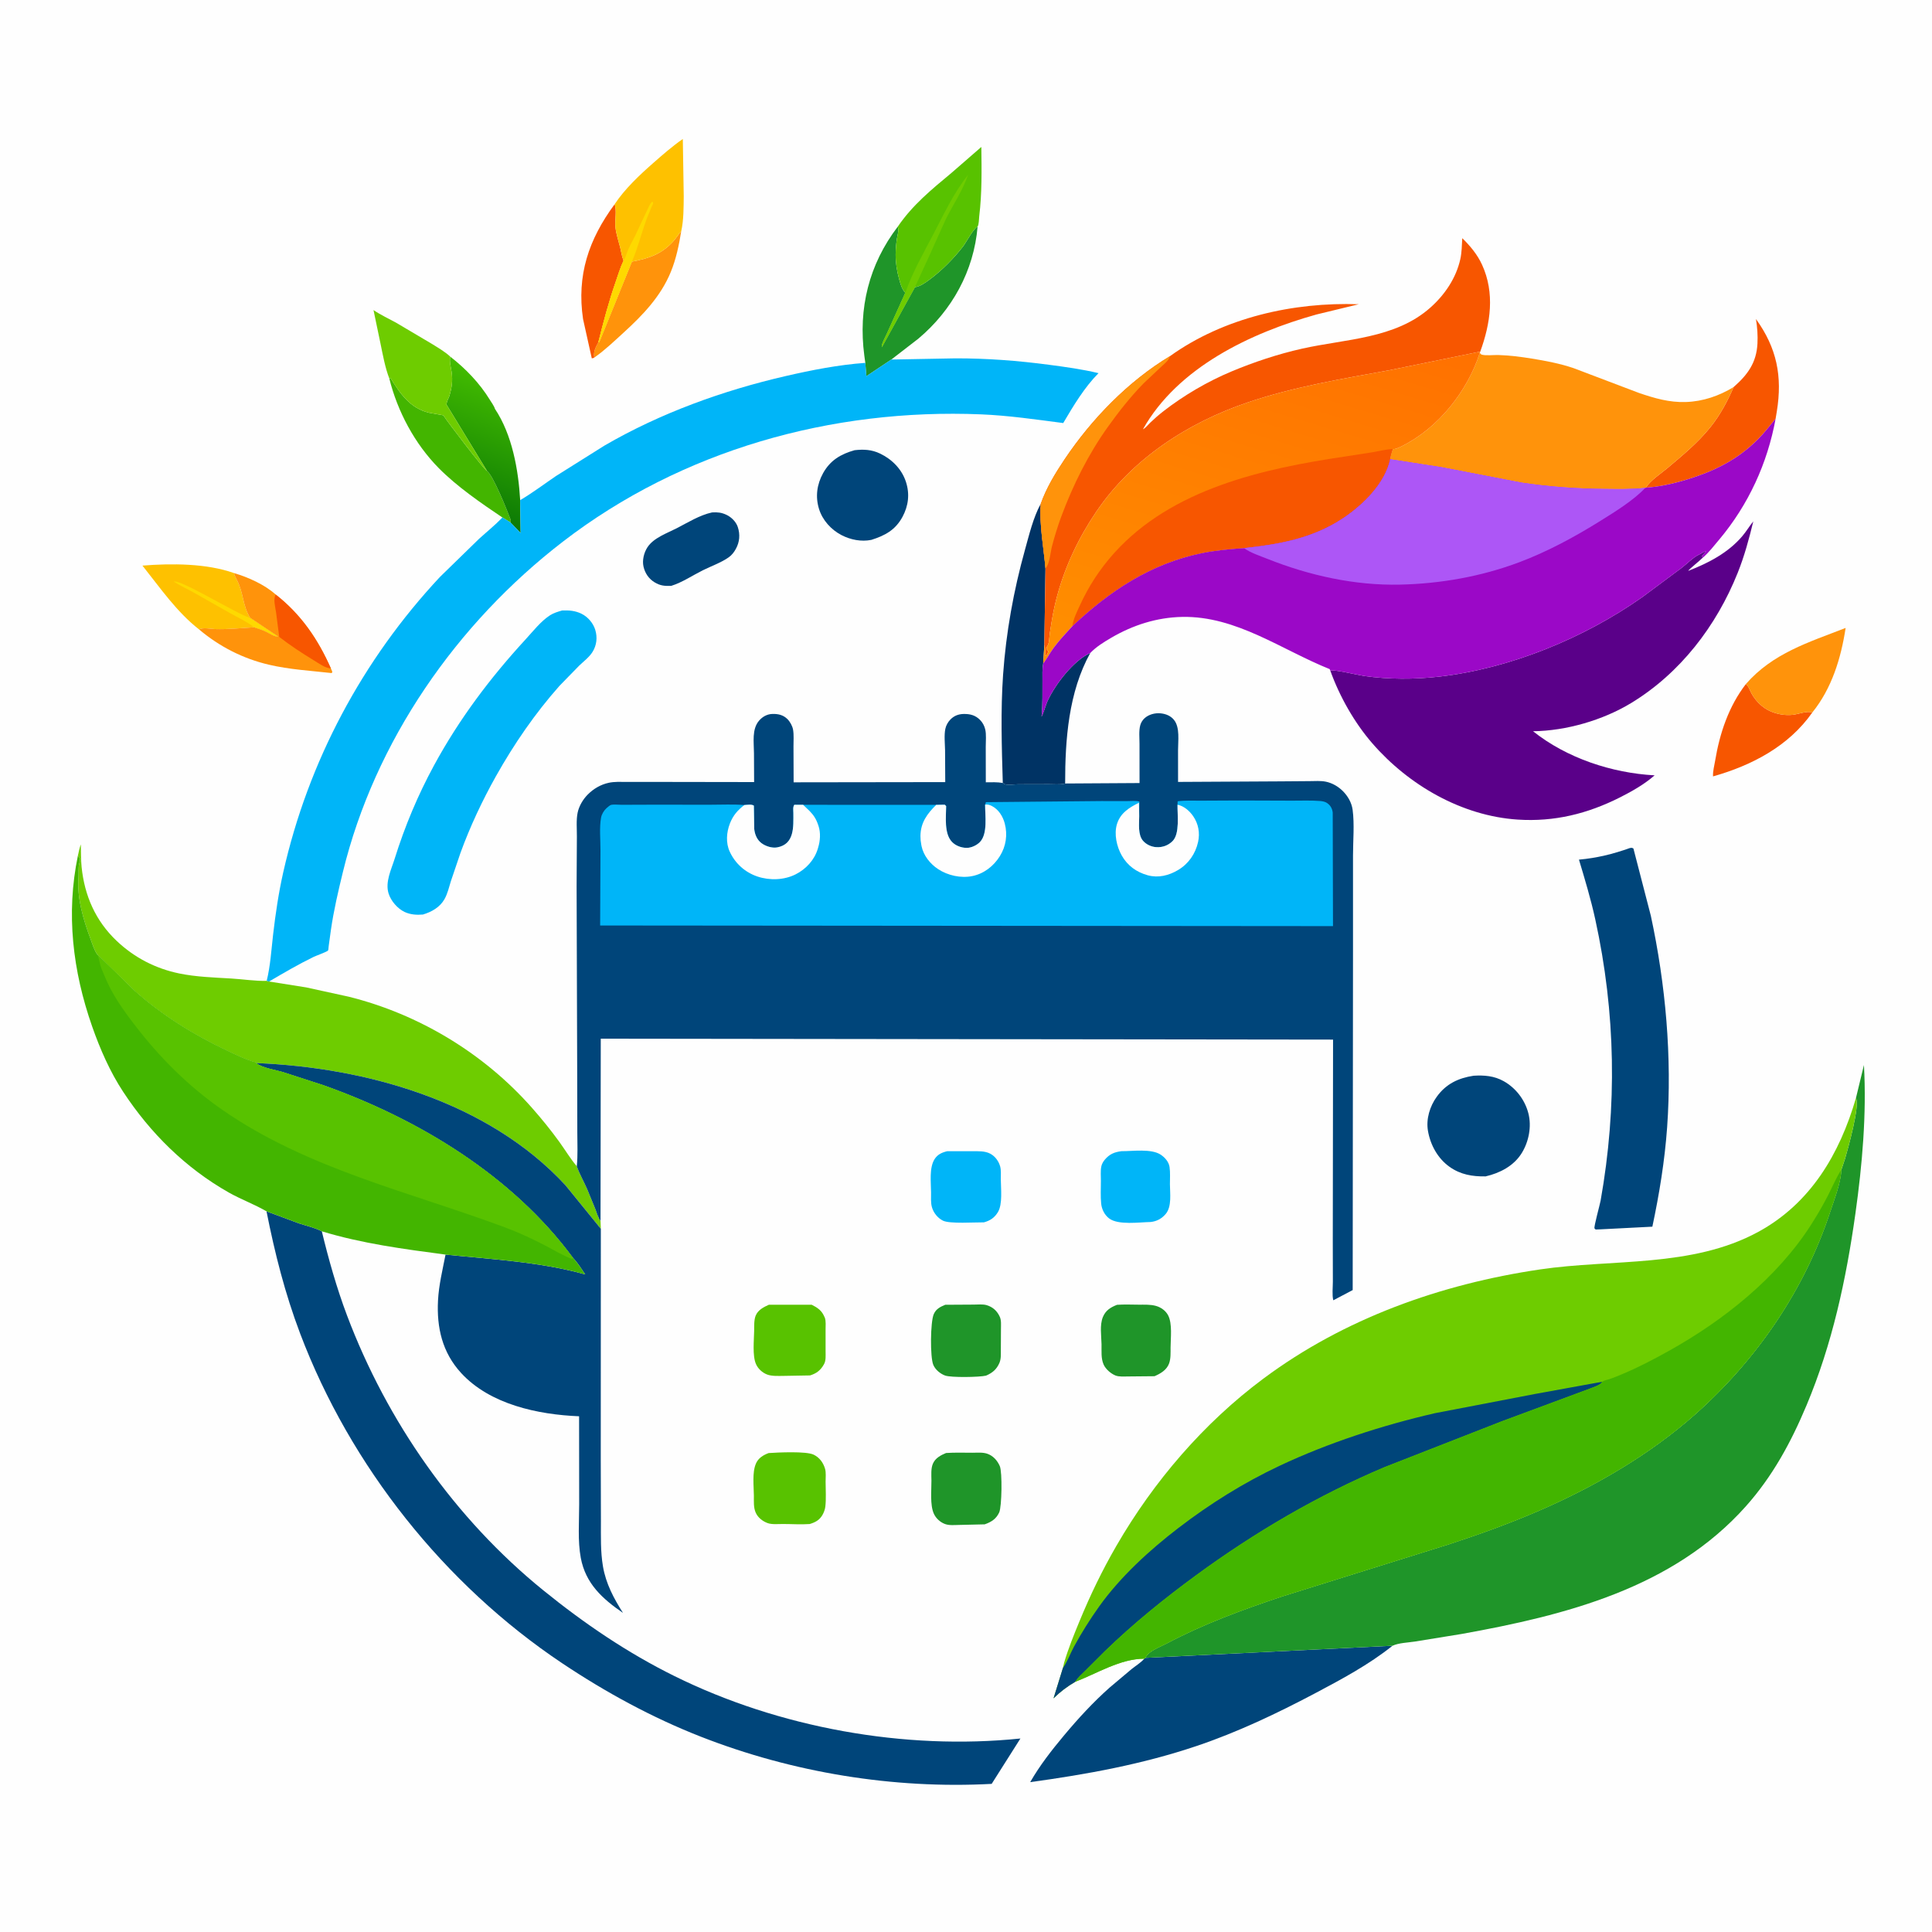
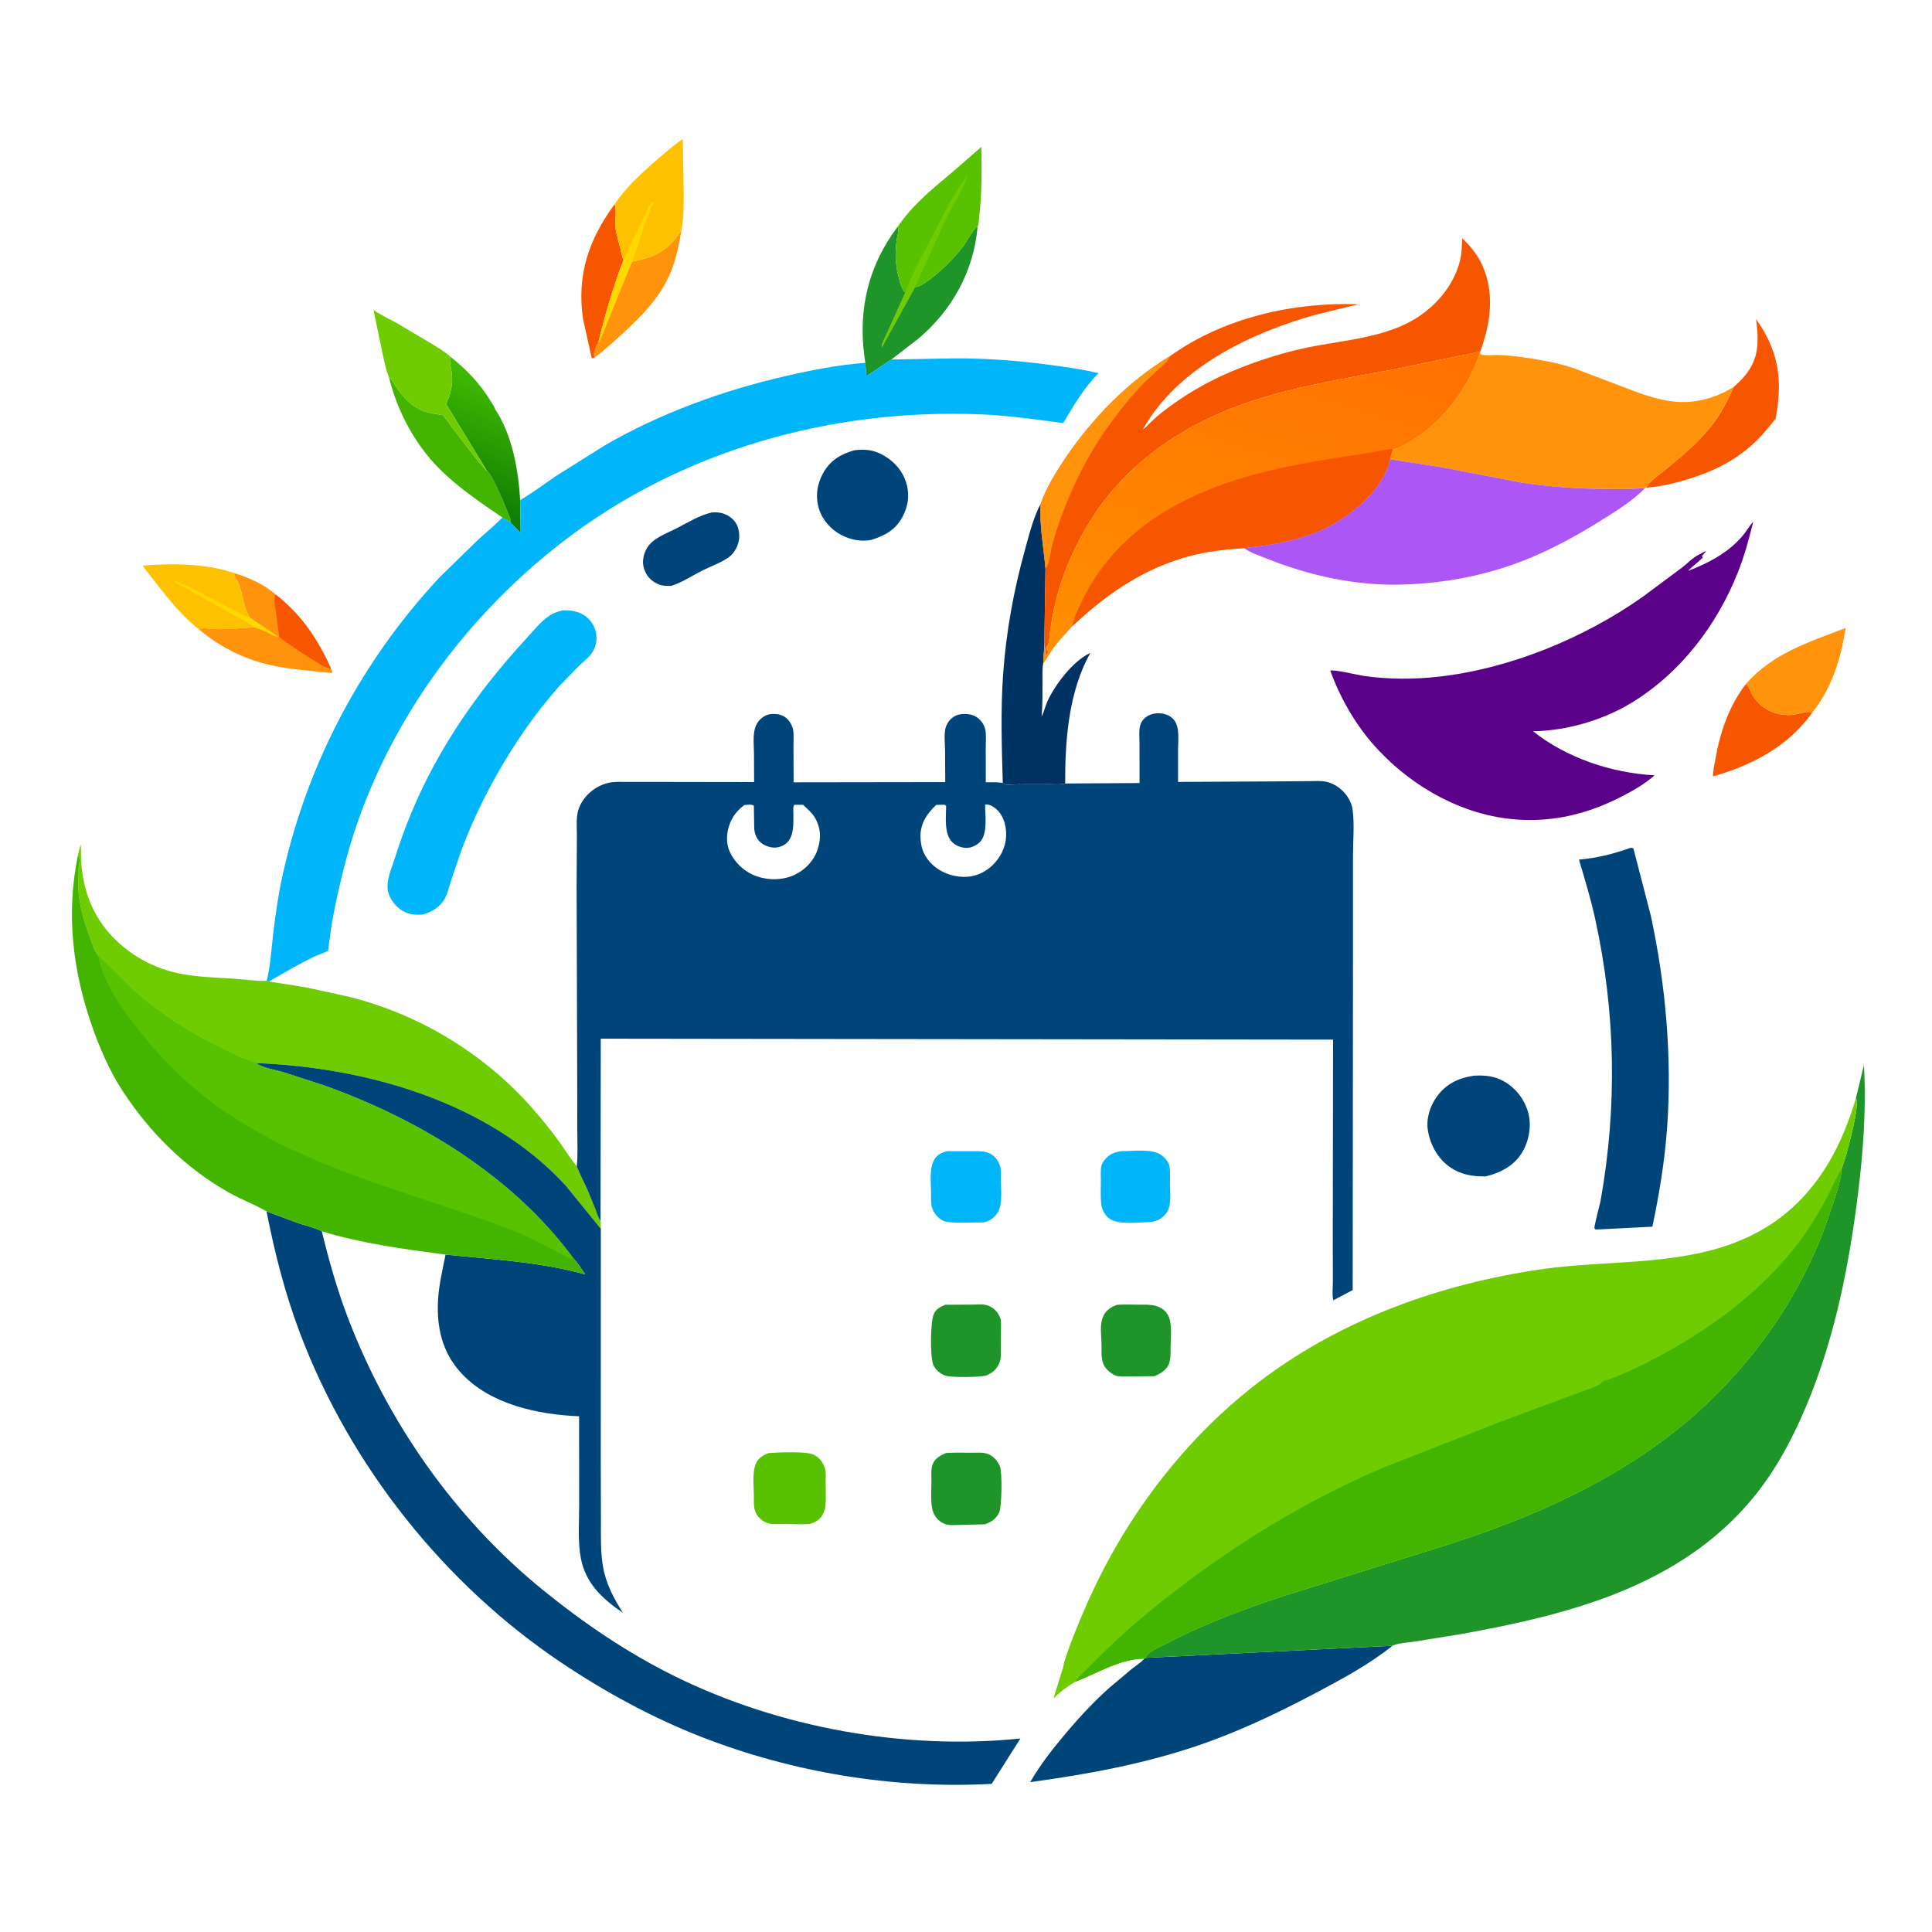
<svg xmlns="http://www.w3.org/2000/svg" version="1.1" style="display: block;" viewBox="0 0 2048 2048" width="1024" height="1024">
  <defs>
    <linearGradient id="Gradient1" gradientUnits="userSpaceOnUse" x1="539.828" y1="402.215" x2="488.172" y2="539.785">
      <stop class="stop0" offset="0" stop-opacity="1" stop-color="rgb(68,189,0)" />
      <stop class="stop1" offset="1" stop-opacity="1" stop-color="rgb(11,121,5)" />
    </linearGradient>
    <linearGradient id="Gradient2" gradientUnits="userSpaceOnUse" x1="1397.74" y1="324.379" x2="1274.42" y2="734.264">
      <stop class="stop0" offset="0" stop-opacity="1" stop-color="rgb(255,113,0)" />
      <stop class="stop1" offset="1" stop-opacity="1" stop-color="rgb(255,143,0)" />
    </linearGradient>
  </defs>
  <path transform="translate(0,0)" fill="rgb(254,254,254)" d="M -0 -0 L 2048 0 L 2048 2048 L -0 2048 L -0 -0 z" />
  <path transform="translate(0,0)" fill="rgb(255,147,11)" d="M 722.182 244.877 C 719.767 259.69 716.799 274.324 711.079 288.268 C 700.434 314.221 681.398 334.032 661.009 352.629 C 651.359 361.431 641.262 371.12 630.591 378.609 L 629.926 378.975 C 628.768 372.821 631.521 367.954 634.299 362.691 L 635.025 362.84 L 636.209 360.334 L 669.827 277.337 C 687.803 273.846 701.232 269.71 713.93 255.5 C 716.891 252.186 719.254 248.289 722.182 244.877 z" />
  <path transform="translate(0,0)" fill="rgb(247,86,0)" d="M 651.481 216.567 C 654.07 222.496 651.572 234.112 652.403 241.122 C 653.259 248.342 655.696 255.575 657.471 262.631 C 658.608 267.147 659.019 271.322 660.772 275.687 L 660.985 276.291 C 657.454 283.6 655.178 291.603 652.5 299.253 C 645.249 319.971 639.638 341.408 634.299 362.691 C 631.521 367.954 628.768 372.821 629.926 378.975 C 628.626 379.806 629.453 379.41 627.312 379.833 L 618.06 338.216 C 611.189 291.885 623.989 253.859 651.481 216.567 z" />
  <path transform="translate(0,0)" fill="rgb(247,86,0)" d="M 1850.76 725.059 L 1851.99 726.394 C 1853.36 727.961 1854.02 729.456 1854.84 731.349 C 1859.12 741.319 1867.59 750.365 1877.7 754.397 C 1884.9 757.266 1892.61 758.53 1900.34 757.721 C 1906.36 757.09 1915.72 753.264 1921.11 755.281 C 1896.05 791.077 1856.92 811.398 1815.9 823.008 C 1815.56 817.684 1817.25 811.654 1818.12 806.391 C 1822.95 777.258 1832.54 748.64 1850.76 725.059 z" />
  <path transform="translate(0,0)" fill="rgb(67,181,0)" d="M 412.642 401.121 L 414.089 400.911 C 424.066 417.156 434.786 432.727 454.66 437.512 L 469.957 440.235 C 473.638 446.275 513.59 498.558 516.292 499.273 C 523.045 504.312 537.912 542.007 541.5 551.38 L 540.997 553.711 L 532.591 548.58 C 509.741 533.206 484.499 515.851 465.079 496.2 C 439.641 470.461 421.36 436.195 412.642 401.121 z" />
  <path transform="translate(0,0)" fill="rgb(0,181,248)" d="M 1188.74 1220.31 C 1200.62 1220.39 1220.5 1217.36 1230.5 1224.07 C 1234.94 1227.05 1238.98 1231.63 1239.78 1237.1 C 1240.62 1242.89 1240.16 1249.39 1240.17 1255.25 C 1240.2 1264.89 1242.36 1278.92 1235.73 1286.8 C 1231.49 1291.84 1226.26 1294.65 1219.76 1295.37 C 1208.07 1295.55 1185.36 1298.92 1175.7 1291.57 C 1170.84 1287.87 1167.89 1281.88 1167.28 1275.85 C 1166.5 1268.11 1166.98 1259.76 1167 1251.96 C 1167.01 1247.14 1166.48 1241.35 1167.39 1236.68 C 1167.89 1234.07 1169.3 1231.53 1170.98 1229.5 C 1176.01 1223.44 1181.12 1221.31 1188.74 1220.31 z" />
  <path transform="translate(0,0)" fill="rgb(0,69,122)" d="M 754.867 543.18 C 760.646 542.861 764.688 543.234 769.994 545.696 C 775.254 548.136 780.269 553.103 782.105 558.703 C 784.693 566.596 784.06 574.483 780.076 581.765 C 778.16 585.267 775.826 588.374 772.55 590.711 C 764.615 596.374 753.849 600.136 745.031 604.525 C 734.051 609.99 723.256 617.386 711.53 621.038 C 704.647 621.292 699.85 620.935 693.859 617.265 C 687.671 613.475 683.716 607.604 682.13 600.562 C 680.632 593.906 682.592 585.933 686.237 580.271 C 692.791 570.089 706.969 565.306 717.427 559.927 C 729.292 553.824 741.748 545.994 754.867 543.18 z" />
  <path transform="translate(0,0)" fill="rgb(31,149,41)" d="M 1184.11 1383.15 C 1191.67 1382.64 1199.36 1382.94 1206.94 1383.01 C 1213.02 1383.06 1219.41 1382.67 1225.33 1384.31 C 1230.69 1385.78 1235.82 1389.48 1238.36 1394.5 C 1242.83 1403.36 1240.93 1418.34 1240.86 1428.36 C 1240.83 1433.8 1241.17 1440.16 1239.28 1445.34 C 1236.75 1452.27 1230.19 1456.1 1223.81 1458.84 L 1195.66 1459.1 C 1191.57 1459.1 1186.21 1459.6 1182.41 1458.07 C 1177.56 1456.11 1172.1 1451.4 1169.93 1446.58 C 1166.93 1439.9 1167.81 1432.13 1167.67 1425 C 1167.48 1415.87 1165.61 1404.56 1169.15 1396.02 C 1172.06 1388.98 1177.31 1385.81 1184.11 1383.15 z" />
  <path transform="translate(0,0)" fill="rgb(0,181,248)" d="M 1004.07 1220.33 L 1030.47 1220.33 C 1036.86 1220.37 1044.01 1219.9 1049.81 1223.01 C 1054.89 1225.74 1058.58 1230.81 1060.17 1236.3 C 1061.37 1240.49 1060.87 1245.72 1060.9 1250.11 C 1060.97 1260.02 1062.9 1276.32 1057.92 1284.75 C 1054.35 1290.8 1049.59 1293.95 1042.96 1295.74 C 1033.82 1295.59 1006.64 1297.53 999.5 1293.92 C 993.938 1291.11 989.627 1285.7 987.898 1279.75 C 986.494 1274.93 987.007 1269 986.967 1263.95 C 986.885 1253.32 984.894 1237.95 990.67 1228.78 C 993.865 1223.71 998.447 1221.7 1004.07 1220.33 z" />
  <path transform="translate(0,0)" fill="rgb(31,149,41)" d="M 1002.04 1383.11 L 1031.91 1382.93 C 1036.26 1382.94 1041.88 1382.29 1045.99 1383.54 C 1052.51 1385.52 1057.07 1389.75 1059.84 1395.9 C 1061.58 1399.76 1061.03 1404.68 1061.05 1408.84 L 1060.94 1431 C 1060.91 1435.55 1061.26 1440.52 1059.41 1444.78 C 1056.43 1451.63 1051.99 1455.34 1045.23 1458.23 C 1038.42 1459.91 1008.13 1460.42 1001.85 1458.13 C 996.685 1456.23 991.562 1451.99 989.356 1446.88 C 985.835 1438.71 986.211 1401.15 989.837 1392.99 C 992.294 1387.45 996.701 1385.31 1002.04 1383.11 z" />
  <path transform="translate(0,0)" fill="rgb(31,149,41)" d="M 1002.84 1540.25 C 1012.02 1539.61 1021.5 1539.96 1030.72 1539.96 C 1035.82 1539.96 1041.65 1539.35 1046.5 1541 C 1052.76 1543.13 1057.26 1548.22 1059.84 1554.16 C 1062.57 1560.46 1062.01 1597.1 1059.19 1603.26 C 1056.03 1610.15 1050.72 1613.49 1043.77 1615.87 L 1016.43 1616.5 C 1011.68 1616.57 1006.29 1617.19 1001.75 1615.53 C 996.725 1613.69 992.13 1609.53 989.931 1604.64 C 985.679 1595.18 987.452 1579.78 987.36 1569.4 C 987.309 1563.7 986.66 1556.79 988.945 1551.5 C 991.48 1545.63 997.249 1542.55 1002.84 1540.25 z" />
  <path transform="translate(0,0)" fill="rgb(254,193,0)" d="M 211.041 667.231 C 187.209 648.606 169.67 623.008 151.001 599.562 C 181.687 597.113 218.929 597.129 248.038 607.484 C 248.77 610.255 249.683 612.226 251.06 614.741 C 258.058 627.526 257.079 642.102 265.101 654.841 L 294.914 674.802 C 290.507 674.822 286.387 671.77 282.5 669.896 C 278.282 667.863 273.897 666.326 269.424 664.967 C 255.782 665.744 241.653 667.288 228 666.838 C 222.702 666.663 215.616 664.848 211.041 667.231 z" />
  <path transform="translate(0,0)" fill="rgb(254,217,0)" d="M 269.424 664.967 C 261.575 658.899 252.355 654.622 243.677 649.839 L 205.409 628.15 C 198.38 624.246 191.042 620.948 184.268 616.593 C 190.72 613.549 251.928 651.318 264.242 654.627 L 265.101 654.841 L 294.914 674.802 C 290.507 674.822 286.387 671.77 282.5 669.896 C 278.282 667.863 273.897 666.326 269.424 664.967 z" />
-   <path transform="translate(0,0)" fill="rgb(88,194,0)" d="M 815.109 1383.07 L 860.442 1383.09 C 865.532 1385.69 870.011 1388.34 872.769 1393.55 L 873.353 1394.72 L 874.328 1396.77 C 875.706 1400.46 875.105 1405.66 875.141 1409.61 L 875.156 1432.68 C 875.158 1436.83 875.628 1442.17 873.591 1445.9 C 870.019 1452.44 865.697 1455.86 858.66 1458.01 L 830.174 1458.5 C 824.894 1458.53 818.093 1458.93 813.132 1457.03 C 808.137 1455.12 803.551 1450.93 801.394 1446.03 C 797.435 1437.03 799.306 1420.65 799.437 1410.78 C 799.502 1405.85 799.177 1399.11 801.096 1394.5 C 803.556 1388.6 809.59 1385.48 815.109 1383.07 z" />
  <path transform="translate(0,0)" fill="rgb(88,194,0)" d="M 814.779 1540.31 C 824.56 1539.65 854.565 1538.17 862.5 1542.01 C 868.692 1545 872.734 1550.5 874.607 1557.04 C 875.759 1561.06 875.158 1566.39 875.167 1570.62 C 875.186 1579.19 875.862 1588.63 874.885 1597.11 C 874.548 1600.04 873.274 1603.48 871.793 1606 C 868.573 1611.49 864.205 1613.72 858.336 1615.53 C 849.094 1616.19 839.372 1615.51 830.062 1615.5 C 825.199 1615.49 818.393 1616.2 813.843 1614.59 C 808.517 1612.7 803.457 1608.78 801.121 1603.55 C 798.62 1597.95 799.2 1591.66 799.149 1585.66 C 799.06 1575.21 797.205 1560.99 801.333 1551.41 C 803.837 1545.59 809.099 1542.42 814.779 1540.31 z" />
  <path transform="translate(0,0)" fill="url(#Gradient1)" d="M 477.231 378.007 C 493.574 390.701 508.479 406.188 519.296 423.867 C 520.951 426.571 523.791 430.384 524.651 433.383 C 542.906 460.705 549.533 498.005 551.408 530.185 L 551.915 565.06 L 540.997 553.711 L 541.5 551.38 C 537.912 542.007 523.045 504.312 516.292 499.273 L 473.181 428.707 C 473.767 425.46 475.091 422.683 476.428 419.697 C 478.969 410.607 480.082 403.499 478.682 394.099 C 477.846 388.48 476.29 383.711 477.231 378.007 z" />
  <path transform="translate(0,0)" fill="rgb(255,147,11)" d="M 1850.76 725.059 C 1879.29 692.352 1917.48 680.822 1956.44 665.634 C 1951.6 697.571 1941.79 729.767 1921.11 755.281 C 1915.72 753.264 1906.36 757.09 1900.34 757.721 C 1892.61 758.53 1884.9 757.266 1877.7 754.397 C 1867.59 750.365 1859.12 741.319 1854.84 731.349 C 1854.02 729.456 1853.36 727.961 1851.99 726.394 L 1850.76 725.059 z" />
  <path transform="translate(0,0)" fill="rgb(110,204,0)" d="M 412.642 401.121 C 408.221 389.625 405.85 376.282 403.357 364.259 L 395.932 328.704 C 403.445 333.811 411.948 337.705 419.906 342.093 L 457.212 364.169 C 463.98 368.394 471.366 372.563 477.231 378.007 C 476.29 383.711 477.846 388.48 478.682 394.099 C 480.082 403.499 478.969 410.607 476.428 419.697 C 475.091 422.683 473.767 425.46 473.181 428.707 L 516.292 499.273 C 513.59 498.558 473.638 446.275 469.957 440.235 L 454.66 437.512 C 434.786 432.727 424.066 417.156 414.089 400.911 L 412.642 401.121 z" />
  <path transform="translate(0,0)" fill="rgb(255,147,11)" d="M 248.038 607.484 C 263.008 611.86 280.502 619.687 292.198 630.193 C 319.116 651.336 336.955 677.341 350.777 708.602 L 352.275 712 L 351.69 713.5 C 329.434 711.014 306.89 709.741 285.02 704.613 C 257.58 698.178 232.545 685.409 211.041 667.231 C 215.616 664.848 222.702 666.663 228 666.838 C 241.653 667.288 255.782 665.744 269.424 664.967 C 273.897 666.326 278.282 667.863 282.5 669.896 C 286.387 671.77 290.507 674.822 294.914 674.802 L 265.101 654.841 C 257.079 642.102 258.058 627.526 251.06 614.741 C 249.683 612.226 248.77 610.255 248.038 607.484 z" />
  <path transform="translate(0,0)" fill="rgb(247,86,0)" d="M 292.198 630.193 C 319.116 651.336 336.955 677.341 350.777 708.602 C 344.067 707.914 338.336 703.427 332.68 699.996 C 320.042 692.328 307.715 684.207 296.008 675.175 L 292.605 648.888 C 291.769 643.26 289.479 635.253 292.198 630.193 z" />
  <path transform="translate(0,0)" fill="rgb(254,193,0)" d="M 651.481 216.567 C 662.379 200.115 677.958 185.522 692.721 172.565 C 702.68 163.824 712.895 154.871 723.809 147.341 L 724.791 207.885 C 724.669 219.765 724.748 233.264 722.182 244.877 C 719.254 248.289 716.891 252.186 713.93 255.5 C 701.232 269.71 687.803 273.846 669.827 277.337 L 636.209 360.334 L 635.025 362.84 L 634.299 362.691 C 639.638 341.408 645.249 319.971 652.5 299.253 C 655.178 291.603 657.454 283.6 660.985 276.291 L 660.772 275.687 C 659.019 271.322 658.608 267.147 657.471 262.631 C 655.696 255.575 653.259 248.342 652.403 241.122 C 651.572 234.112 654.07 222.496 651.481 216.567 z" />
  <path transform="translate(0,0)" fill="rgb(254,217,0)" d="M 660.985 276.291 L 661.446 275.485 C 662.618 273.408 663.349 271.67 664.086 269.4 C 666.288 262.61 670.282 255.761 673.54 249.36 L 688.242 218.092 C 688.887 216.522 689.963 215.321 691.005 214.005 L 691.995 214.005 C 692.124 214.503 692.371 214.985 692.382 215.5 C 692.398 216.21 690.838 219.004 690.492 219.812 L 685.313 232.5 C 679.895 247.411 676.22 262.742 669.827 277.337 L 636.209 360.334 L 635.025 362.84 L 634.299 362.691 C 639.638 341.408 645.249 319.971 652.5 299.253 C 655.178 291.603 657.454 283.6 660.985 276.291 z" />
  <path transform="translate(0,0)" fill="rgb(247,86,0)" d="M 1837.74 410.28 C 1852.47 397.338 1861.88 384.638 1862.97 364.339 C 1863.44 355.573 1862.82 346.83 1861.38 338.186 C 1883.48 368.771 1889.58 398.862 1883.49 436.187 L 1882.21 443.905 C 1875.98 451.305 1870.08 459.183 1863.19 465.984 C 1843.21 485.702 1821.46 497.391 1794.96 506.161 C 1779.49 511.282 1763.25 515.399 1746.98 516.769 L 1744.7 516.93 C 1749.43 509.291 1760.3 502.278 1767.21 496.472 C 1783.35 482.905 1799.83 469.374 1813.08 452.829 C 1823.53 439.783 1831.11 425.585 1837.74 410.28 z" />
  <path transform="translate(0,0)" fill="rgb(0,69,122)" d="M 905.911 477.232 C 915.599 476.155 924.026 476.533 932.969 480.831 C 945.648 486.924 956.002 497.369 960.378 510.942 C 964.477 523.654 963.017 536.159 956.66 547.923 C 949.145 561.829 938.1 567.721 923.691 572.286 C 913.016 574.478 901.571 572.194 892 567.224 C 881.021 561.522 871.905 551.454 868.208 539.561 C 864.171 526.577 865.942 513.418 872.5 501.598 C 880.064 487.966 891.199 481.356 905.911 477.232 z" />
  <path transform="translate(0,0)" fill="rgb(31,149,41)" d="M 969.854 304.427 C 975.563 303.562 980.351 300.049 984.925 296.712 C 998.005 287.171 1011.02 273.996 1020.91 261.172 C 1024.17 256.947 1032.17 241.77 1036.3 240.242 C 1032.32 287.18 1009.29 328.91 973.451 359.039 L 944.845 381.126 L 918.348 398.809 L 917.269 384.653 L 916.203 376.879 C 909.624 327.055 921.059 280.306 951.673 240.258 C 953.16 244.5 951.397 248.737 950.738 253.148 C 949.925 258.582 949.444 264.171 949.414 269.665 C 949.365 278.625 950.707 287.136 953.092 295.75 C 954.542 300.989 955.883 306.338 959.672 310.423 L 939.845 354.312 C 938.47 357.457 934.174 364.834 934.835 367.995 L 969.854 304.427 z" />
  <path transform="translate(0,0)" fill="rgb(88,194,0)" d="M 951.673 240.258 C 967.381 217.206 987.275 201.075 1008.43 183.435 L 1040.26 155.786 C 1040.6 180.37 1040.97 204.763 1038.03 229.222 C 1037.68 232.087 1037.75 237.846 1036.3 240.242 C 1032.17 241.77 1024.17 256.947 1020.91 261.172 C 1011.02 273.996 998.005 287.171 984.925 296.712 C 980.351 300.049 975.563 303.562 969.854 304.427 L 934.835 367.995 C 934.174 364.834 938.47 357.457 939.845 354.312 L 959.672 310.423 C 955.883 306.338 954.542 300.989 953.092 295.75 C 950.707 287.136 949.365 278.625 949.414 269.665 C 949.444 264.171 949.925 258.582 950.738 253.148 C 951.397 248.737 953.16 244.5 951.673 240.258 z" />
  <path transform="translate(0,0)" fill="rgb(110,204,0)" d="M 959.672 310.423 C 967.14 288.774 978.997 268.144 989.587 247.916 C 1000.73 226.632 1011.06 204.289 1026.15 185.4 C 1020.84 201.331 1010.14 217.256 1002.58 232.387 L 985.701 269.851 L 969.854 304.427 L 934.835 367.995 C 934.174 364.834 938.47 357.457 939.845 354.312 L 959.672 310.423 z" />
  <path transform="translate(0,0)" fill="rgb(0,69,122)" d="M 1562.05 1140.32 C 1573.33 1139.62 1583.92 1140.44 1594 1146.11 C 1606.91 1153.37 1616.46 1165.87 1620.15 1180.19 C 1623.74 1194.12 1620.6 1210.18 1613.15 1222.25 C 1604.69 1235.94 1590.01 1243.51 1574.78 1247.02 C 1560.82 1247.25 1548.16 1245.15 1536.5 1236.83 C 1524.02 1227.93 1516.2 1213.58 1513.67 1198.61 C 1511.57 1186.15 1515.7 1172.73 1523.03 1162.59 C 1532.84 1149.01 1545.75 1142.81 1562.05 1140.32 z" />
  <path transform="translate(0,0)" fill="rgb(0,51,100)" d="M 1103.23 534.071 C 1101.64 556.522 1106.29 580.08 1108.25 602.541 L 1107.03 683.779 L 1105.82 703.37 C 1104.71 709.353 1105.09 715.696 1105.06 721.775 C 1105 733.782 1105.29 745.889 1104.28 757.859 L 1104.12 759.663 C 1106.96 754.072 1108.24 747.701 1110.97 742 C 1119.2 724.825 1137.48 701 1154.78 692.641 L 1155.71 692.218 C 1132.69 733.739 1129.07 783.961 1129.09 830.541 L 1127.94 830.861 C 1123.14 831.86 1117.13 831.263 1112.18 831.282 L 1079.54 831.365 C 1076.05 831.381 1068.62 832.376 1065.5 831.433 C 1064.58 831.154 1063.84 830.452 1063 829.961 C 1061.88 791.916 1060.65 753.215 1063.31 715.223 C 1066.45 670.403 1074.47 626.037 1086.52 582.773 C 1090.92 566.991 1095.34 548.389 1103.23 534.071 z" />
  <path transform="translate(0,0)" fill="rgb(0,181,248)" d="M 595.819 647.142 C 603.237 646.837 609.635 647.289 616.414 650.597 C 623.147 653.882 628.814 660.516 631.003 667.687 C 633.451 675.71 632.526 684.037 628.041 691.176 C 624.614 696.632 618.786 701.008 614.116 705.445 L 592.977 727.126 C 567.029 756.44 544.957 788.587 525.793 822.691 C 511.367 848.364 498.166 876.452 488.113 904.137 L 477.985 934 C 476.019 940.293 474.477 947.246 471.238 953.03 C 466.355 961.75 457.564 966.66 448.331 969.444 C 441.819 970.042 434.87 969.55 428.895 966.71 C 421.321 963.11 414.436 955.109 411.92 947.132 C 408.109 935.054 414.804 921.676 418.38 910.242 C 429.148 875.82 442.955 842.848 460.19 811.134 C 486.801 762.169 519.548 718.646 557.177 677.729 C 564.964 669.26 573.448 658.344 583.17 652.14 C 586.987 649.704 591.508 648.421 595.819 647.142 z" />
  <path transform="translate(0,0)" fill="rgb(0,69,122)" d="M 1727.63 898.989 C 1729.66 898.705 1729.57 898.426 1731.5 899.454 L 1749.96 970.765 C 1765.66 1043.63 1772.55 1120.67 1767.22 1195.09 C 1764.69 1230.42 1758.93 1265.7 1751.57 1300.33 L 1696.91 1303.13 L 1691.5 1303.33 C 1691.07 1302.89 1690.39 1302.59 1690.21 1302 C 1689.57 1299.95 1696.01 1276.67 1696.72 1272.7 C 1714.42 1173.12 1712.71 1073.37 1691.04 974.5 C 1686.33 952.995 1680.09 932.298 1673.76 911.244 C 1692.75 909.539 1709.69 905.377 1727.63 898.989 z" />
  <path transform="translate(0,0)" fill="rgb(0,69,122)" d="M 1214.13 1757.41 L 1476.14 1744.56 C 1451 1764.65 1422 1780.19 1393.62 1795.18 C 1353.24 1816.52 1311.55 1836.31 1268.21 1850.9 C 1210.61 1870.27 1152.06 1880.9 1092.06 1889.14 C 1102.18 1871.45 1114.6 1855.59 1127.62 1839.97 C 1142.75 1821.84 1158.71 1804.45 1176.4 1788.77 L 1199.55 1769.29 C 1203.84 1765.87 1209.46 1762.43 1212.99 1758.27 L 1214.13 1757.41 z" />
  <path transform="translate(0,0)" fill="rgb(255,147,11)" d="M 1476.38 475.941 C 1478.67 476.657 1483.99 473.967 1486.09 472.924 C 1524.63 453.782 1555.58 414.718 1568.65 374.094 C 1569.28 374.684 1569.72 375.575 1570.53 375.863 C 1574.38 377.235 1583.9 376.18 1588.33 376.33 C 1600.42 376.74 1612.04 378.192 1623.95 380.13 C 1638.71 382.53 1653.61 385.368 1667.8 390.147 L 1737.62 416.627 C 1754.01 422.189 1769.52 426.724 1787 426.159 C 1805.19 425.571 1822.32 419.689 1837.74 410.28 C 1831.11 425.585 1823.53 439.783 1813.08 452.829 C 1799.83 469.374 1783.35 482.905 1767.21 496.472 C 1760.3 502.278 1749.43 509.291 1744.7 516.93 L 1744.2 517.13 C 1729.97 518.846 1715.02 518.451 1700.69 518.319 C 1671.44 518.051 1642.03 515.944 1613.09 511.632 L 1528.23 495.264 L 1473.6 486.796 C 1474.09 483.137 1475.37 479.49 1476.38 475.941 z" />
  <path transform="translate(0,0)" fill="rgb(247,86,0)" d="M 1240.24 377.521 C 1297.22 336.646 1371.03 320.053 1440.3 322.521 L 1395.56 333.36 C 1325.83 352.837 1248.58 389.328 1211.57 455.067 C 1214.31 453.728 1217.07 450.138 1219.38 447.941 C 1223.9 443.621 1228.55 439.571 1233.5 435.736 C 1255.08 419.007 1279.94 404.466 1305.11 393.903 C 1329.24 383.776 1354.64 375.364 1380.18 369.61 C 1426.3 359.222 1478.89 359.265 1516.24 326.081 C 1531.52 312.504 1543.47 294.903 1547.98 274.757 C 1549.58 267.624 1549.63 259.783 1550.06 252.488 C 1558.5 260.714 1566.07 269.791 1571.01 280.567 C 1584.82 310.685 1580.03 342.748 1569.13 372.726 L 1473.42 392.31 C 1422.71 401.621 1371.61 409.972 1322.62 426.582 C 1259.09 448.12 1200.3 486.162 1162.21 542.271 C 1143.86 569.295 1129.65 598.978 1120.95 630.5 C 1118.55 639.184 1116.62 648.124 1115.09 657 L 1112.72 672 C 1112.11 676.747 1112.56 682.075 1109.51 686 L 1109.84 689.287 L 1111.5 690.51 C 1110.71 692.099 1109.99 693.517 1109 695 L 1108 695 C 1107.98 691.331 1108.36 687.241 1107.03 683.779 L 1108.25 602.541 C 1106.29 580.08 1101.64 556.522 1103.23 534.071 C 1109.21 517.146 1118.6 501.704 1128.55 486.866 C 1157.24 444.083 1195.9 404.234 1240.24 377.521 z" />
  <path transform="translate(0,0)" fill="rgb(255,147,11)" d="M 1240.24 377.521 C 1238.77 382.248 1235.05 384.926 1231.55 388.198 L 1212.3 406.33 C 1198.46 420.473 1185.96 436.343 1174.45 452.438 C 1153.58 481.634 1137.41 514.128 1124.94 547.723 C 1121.16 557.906 1118.01 568.289 1115.21 578.781 C 1113.39 585.59 1112.88 597.492 1108.25 602.541 C 1106.29 580.08 1101.64 556.522 1103.23 534.071 C 1109.21 517.146 1118.6 501.704 1128.55 486.866 C 1157.24 444.083 1195.9 404.234 1240.24 377.521 z" />
  <path transform="translate(0,0)" fill="rgb(110,204,0)" d="M 82.568 907.083 C 83.483 903.08 84.218 898.917 85.694 895.079 C 85.908 902.911 85.697 910.977 86.475 918.761 C 89.544 949.46 101.311 976.247 123.83 997.531 C 142.493 1015.17 164.816 1026.7 190 1031.91 C 207.944 1035.62 226.983 1036.18 245.251 1037.27 C 257.444 1037.99 270.598 1040.11 282.707 1039.75 L 285.204 1040.44 L 324.518 1046.68 L 369.5 1056.51 C 444.125 1075.03 512.983 1116.66 563.829 1174.26 C 574.118 1185.92 583.914 1197.96 593.013 1210.57 C 599.097 1219 604.722 1228.43 611.432 1236.31 C 614.389 1244.7 619.006 1252.6 622.543 1260.8 L 631.247 1282.04 C 632.683 1285.79 634.029 1291.01 636.578 1294.09 L 636.894 1302.56 L 599.317 1256.32 C 517.646 1167.98 388.701 1131.52 271.49 1126.9 L 270.91 1126.17 C 260.507 1123.48 250.142 1118.26 240.411 1113.68 C 205.415 1097.18 172.004 1076.41 143.016 1050.72 L 103.565 1012.24 L 103.3 1012.04 C 99.855 1007.33 97.93 1000.66 95.9 995.176 C 88.219 974.416 81.513 952.225 83.225 929.875 C 83.6 924.982 82.785 919.852 84.101 915.097 L 84.787 913 C 85.149 910.178 84.477 908.967 82.568 907.083 z" />
  <path transform="translate(0,0)" fill="rgb(0,69,122)" d="M 271.49 1126.9 C 388.701 1131.52 517.646 1167.98 599.317 1256.32 L 636.894 1302.56 L 636.829 1548.27 L 636.999 1612.58 C 637.024 1628.63 636.465 1644.64 639.178 1660.53 C 642.3 1678.81 650.597 1694.27 660.395 1709.76 C 638.548 1694.78 620.75 1678.62 615.664 1651.44 C 612.258 1633.23 613.993 1613.02 613.953 1594.45 L 613.863 1501.31 C 570.255 1499.54 519.305 1488.77 488.676 1455.29 C 468.838 1433.6 462.82 1407.38 464.315 1378.57 C 465.169 1362.12 469.158 1346.06 472.289 1329.93 C 521.059 1334.87 573.146 1337.69 620.36 1350.94 C 616.372 1345.14 612.512 1338.79 607.633 1333.72 C 543.263 1246.29 443.327 1185.96 342.22 1150.18 L 300.015 1136.51 C 291.816 1134.06 278.159 1132.14 271.49 1126.9 z" />
  <path transform="translate(0,0)" fill="rgb(90,0,137)" d="M 1804.95 591.179 C 1802.58 593.824 1789.9 603.763 1789.62 605.139 C 1811.06 596.824 1831.94 586.02 1847.06 568.165 C 1851.21 563.263 1854.46 557.68 1858.55 552.71 C 1854.04 571.362 1849.15 589.429 1842.01 607.284 C 1819.52 663.515 1781.03 713.699 1729.1 745.242 C 1699.25 763.373 1660.15 774.765 1625.07 775.138 C 1660.82 803.645 1708.63 819.431 1753.95 821.896 C 1743.34 831.226 1730.08 838.797 1717.49 845.149 C 1682.86 862.623 1647.7 871.349 1608.8 868.799 C 1549.53 864.913 1493.25 832.324 1454.78 788.033 C 1435.73 766.105 1419.96 738.223 1410.17 710.895 C 1414.24 709.464 1439.71 715.643 1445.95 716.537 C 1472.04 720.274 1499.14 720.237 1525.31 717.292 C 1600.6 708.823 1679.3 676.416 1741 632.913 L 1782.72 601.896 C 1788.28 597.609 1794.88 590.774 1801.08 587.834 L 1802.91 586.984 C 1805.19 585.67 1805.74 584.815 1808.5 584.49 L 1804.18 589.277 L 1804.95 591.179 z" />
  <path transform="translate(0,0)" fill="rgb(0,69,122)" d="M 282.511 1284.07 L 316.866 1296.82 C 324.955 1299.5 333.571 1301.31 341.139 1305.24 C 348.427 1335.27 356.933 1365.46 367.85 1394.39 C 410.344 1506.99 482.285 1609.91 576.013 1685.88 C 619.3 1720.96 664.98 1752.02 715.016 1776.75 C 825.744 1831.47 958.85 1855.55 1081.68 1842.89 L 1051.21 1890.98 C 946.987 1896.57 840.172 1879.01 743 1840.99 C 691.343 1820.77 641.964 1793.87 595.873 1763.06 C 471.109 1679.66 371.289 1553.96 318.177 1413.63 C 302.061 1371.05 291.342 1328.59 282.511 1284.07 z" />
  <path transform="translate(0,0)" fill="url(#Gradient2)" d="M 1107.03 683.779 C 1108.36 687.241 1107.98 691.331 1108 695 L 1109 695 C 1109.99 693.517 1110.71 692.099 1111.5 690.51 L 1109.84 689.287 L 1109.51 686 C 1112.56 682.075 1112.11 676.747 1112.72 672 L 1115.09 657 C 1116.62 648.124 1118.55 639.184 1120.95 630.5 C 1129.65 598.978 1143.86 569.295 1162.21 542.271 C 1200.3 486.162 1259.09 448.12 1322.62 426.582 C 1371.61 409.972 1422.71 401.621 1473.42 392.31 L 1569.13 372.726 L 1568.65 374.094 C 1555.58 414.718 1524.63 453.782 1486.09 472.924 C 1483.99 473.967 1478.67 476.657 1476.38 475.941 C 1475.37 479.49 1474.09 483.137 1473.6 486.796 C 1468.25 512.623 1444.11 535.9 1422.92 549.808 C 1390.92 570.806 1356 576.967 1318.7 581.013 C 1303.89 582.056 1288.6 583.362 1274.03 586.345 C 1219.83 597.437 1176.29 626.376 1136.7 663.801 C 1129.88 671.269 1122.81 678.703 1116.81 686.845 C 1112.88 692.17 1109.85 698.128 1105.82 703.37 L 1107.03 683.779 z" />
  <path transform="translate(0,0)" fill="rgb(247,86,0)" d="M 1136.7 663.801 C 1137.88 655.879 1141.24 649.346 1144.53 642.14 C 1153.93 621.544 1165.82 603.228 1180.96 586.389 C 1242.33 518.131 1338.96 496.69 1426 483.903 L 1455.1 479.37 C 1462.15 478.118 1469.22 476.315 1476.38 475.941 C 1475.37 479.49 1474.09 483.137 1473.6 486.796 C 1468.25 512.623 1444.11 535.9 1422.92 549.808 C 1390.92 570.806 1356 576.967 1318.7 581.013 C 1303.89 582.056 1288.6 583.362 1274.03 586.345 C 1219.83 597.437 1176.29 626.376 1136.7 663.801 z" />
  <path transform="translate(0,0)" fill="rgb(67,181,0)" d="M 82.568 907.083 C 84.477 908.967 85.149 910.178 84.787 913 L 84.101 915.097 C 82.785 919.852 83.6 924.982 83.225 929.875 C 81.513 952.225 88.219 974.416 95.9 995.176 C 97.93 1000.66 99.855 1007.33 103.3 1012.04 L 103.565 1012.24 L 143.016 1050.72 C 172.004 1076.41 205.415 1097.18 240.411 1113.68 C 250.142 1118.26 260.507 1123.48 270.91 1126.17 L 271.49 1126.9 C 278.159 1132.14 291.816 1134.06 300.015 1136.51 L 342.22 1150.18 C 443.327 1185.96 543.263 1246.29 607.633 1333.72 C 612.512 1338.79 616.372 1345.14 620.36 1350.94 C 573.146 1337.69 521.059 1334.87 472.289 1329.93 C 428.13 1324.07 383.908 1318.26 341.139 1305.24 C 333.571 1301.31 324.955 1299.5 316.866 1296.82 L 282.511 1284.07 C 269.827 1276.62 255.482 1271.45 242.531 1264.12 C 196.791 1238.21 159.374 1201.19 130.584 1157.39 C 116.606 1136.12 106.091 1112.09 97.69 1088.12 C 77.067 1029.27 69.831 968.495 82.568 907.083 z" />
  <path transform="translate(0,0)" fill="rgb(88,194,0)" d="M 103.565 1012.24 L 143.016 1050.72 C 172.004 1076.41 205.415 1097.18 240.411 1113.68 C 250.142 1118.26 260.507 1123.48 270.91 1126.17 L 271.49 1126.9 C 278.159 1132.14 291.816 1134.06 300.015 1136.51 L 342.22 1150.18 C 443.327 1185.96 543.263 1246.29 607.633 1333.72 L 606.189 1334.46 C 596.744 1331.03 587.576 1325.32 578.639 1320.68 C 564.583 1313.38 550.558 1306.76 535.705 1301.23 C 433.887 1263.32 326.298 1239.29 235.77 1176.54 C 199.529 1151.42 168.731 1120.52 142.044 1085.54 C 129.93 1069.66 118.675 1053.81 111.114 1035.22 C 109.197 1030.51 106.514 1025.29 105.661 1020.27 C 105.198 1017.55 104.328 1014.9 103.565 1012.24 z" />
  <path transform="translate(0,0)" fill="rgb(0,181,248)" d="M 944.845 381.126 L 1012.87 379.861 C 1046.32 379.827 1078.83 382.286 1111.99 386.683 C 1129.64 389.024 1147.16 391.397 1164.49 395.561 C 1149.52 410.597 1137.83 430.208 1127.06 448.447 C 1098.15 444.692 1069.23 440.443 1040.06 439.238 C 881.801 432.701 722.884 477.016 596.696 574.159 C 484.062 660.866 397.202 785.712 363.48 924.373 C 358.532 944.718 353.754 965.056 350.776 985.804 L 348.394 1003.1 C 348.262 1004.02 348.166 1007 347.747 1007.58 C 346.824 1008.86 334.825 1013.2 332.555 1014.3 C 316.39 1022.16 300.7 1031.35 285.204 1040.44 L 282.707 1039.75 C 286.642 1023.85 287.6 1007.11 289.481 990.875 C 292.056 968.639 295.314 946.574 300.236 924.727 C 326.697 807.276 384.208 699.427 466.447 611.5 L 507.625 571.36 C 515.998 563.741 524.708 556.748 532.591 548.58 L 540.997 553.711 L 551.915 565.06 L 551.408 530.185 C 564.576 522.422 576.789 513.139 589.428 504.57 L 640.87 472.271 C 700.116 437.867 766.473 413.909 833.093 398.587 C 860.743 392.228 888.931 386.702 917.269 384.653 L 918.348 398.809 L 944.845 381.126 z" />
  <path transform="translate(0,0)" fill="rgb(31,149,41)" d="M 1967.38 1164.01 L 1975.85 1128.96 C 1978.78 1181.04 1974.04 1235.05 1966.79 1286.6 C 1957 1356.27 1942.3 1424.7 1914.97 1489.77 C 1898.53 1528.91 1879.06 1564.93 1850.62 1596.81 C 1773.21 1683.56 1659.67 1712.22 1549.5 1732.05 L 1499.78 1740.12 C 1492.7 1741.21 1482.55 1741.52 1476.14 1744.56 L 1214.13 1757.41 C 1216.93 1750.28 1229.85 1745.75 1236.68 1742.14 C 1275.83 1721.42 1317.1 1706.32 1359.02 1692.32 L 1536 1636.98 C 1568.5 1626.36 1600.69 1614.72 1632.07 1601.1 C 1690.62 1575.7 1748.82 1541.89 1796.7 1499.47 C 1862.09 1441.52 1913.08 1367.22 1940.24 1284 C 1944.83 1269.95 1951.08 1254.58 1951.97 1239.79 L 1955.85 1228.15 C 1958.92 1217.73 1971.72 1171.93 1967.38 1164.01 z" />
-   <path transform="translate(0,0)" fill="rgb(155,8,199)" d="M 1882.21 443.905 C 1873.62 491.078 1853.35 535.106 1822.58 571.805 C 1817.05 578.402 1811.55 585.555 1805.04 591.205 L 1804.95 591.179 L 1804.18 589.277 L 1808.5 584.49 C 1805.74 584.815 1805.19 585.67 1802.91 586.984 L 1801.08 587.834 C 1794.88 590.774 1788.28 597.609 1782.72 601.896 L 1741 632.913 C 1679.3 676.416 1600.6 708.823 1525.31 717.292 C 1499.14 720.237 1472.04 720.274 1445.95 716.537 C 1439.71 715.643 1414.24 709.464 1410.17 710.895 L 1409.5 709.28 C 1358.33 688.784 1310.59 652.83 1253.19 653.947 C 1226.41 654.469 1201.04 662.555 1178 676.04 C 1170.04 680.696 1162.14 685.546 1155.71 692.218 L 1154.78 692.641 C 1137.48 701 1119.2 724.825 1110.97 742 C 1108.24 747.701 1106.96 754.072 1104.12 759.663 L 1104.28 757.859 C 1105.29 745.889 1105 733.782 1105.06 721.775 C 1105.09 715.696 1104.71 709.353 1105.82 703.37 C 1109.85 698.128 1112.88 692.17 1116.81 686.845 C 1122.81 678.703 1129.88 671.269 1136.7 663.801 C 1176.29 626.376 1219.83 597.437 1274.03 586.345 C 1288.6 583.362 1303.89 582.056 1318.7 581.013 C 1356 576.967 1390.92 570.806 1422.92 549.808 C 1444.11 535.9 1468.25 512.623 1473.6 486.796 L 1528.23 495.264 L 1613.09 511.632 C 1642.03 515.944 1671.44 518.051 1700.69 518.319 C 1715.02 518.451 1729.97 518.846 1744.2 517.13 L 1744.7 516.93 L 1746.98 516.769 C 1763.25 515.399 1779.49 511.282 1794.96 506.161 C 1821.46 497.391 1843.21 485.702 1863.19 465.984 C 1870.08 459.183 1875.98 451.305 1882.21 443.905 z" />
  <path transform="translate(0,0)" fill="rgb(173,86,246)" d="M 1473.6 486.796 L 1528.23 495.264 L 1613.09 511.632 C 1642.03 515.944 1671.44 518.051 1700.69 518.319 C 1715.02 518.451 1729.97 518.846 1744.2 517.13 C 1731.16 530.719 1712.14 542.404 1696.13 552.38 C 1669.01 569.278 1640.16 584.877 1610.2 596.102 C 1569.89 611.206 1527 618.757 1484.02 619.725 C 1436.1 620.805 1387.76 610.044 1343.43 592.379 C 1335.53 589.228 1325.59 586.037 1318.7 581.013 C 1356 576.967 1390.92 570.806 1422.92 549.808 C 1444.11 535.9 1468.25 512.623 1473.6 486.796 z" />
  <path transform="translate(0,0)" fill="rgb(110,204,0)" d="M 1967.38 1164.01 C 1971.72 1171.93 1958.92 1217.73 1955.85 1228.15 L 1951.97 1239.79 C 1951.08 1254.58 1944.83 1269.95 1940.24 1284 C 1913.08 1367.22 1862.09 1441.52 1796.7 1499.47 C 1748.82 1541.89 1690.62 1575.7 1632.07 1601.1 C 1600.69 1614.72 1568.5 1626.36 1536 1636.98 L 1359.02 1692.32 C 1317.1 1706.32 1275.83 1721.42 1236.68 1742.14 C 1229.85 1745.75 1216.93 1750.28 1214.13 1757.41 L 1212.99 1758.27 C 1187.33 1758.37 1163.04 1773.87 1139.85 1782.76 C 1131.36 1787.66 1123.76 1793.46 1116.78 1800.32 L 1126.75 1768.08 L 1128.04 1762.5 C 1132.29 1747.88 1138.37 1733.02 1144.16 1718.94 C 1155.68 1690.95 1168.35 1664.71 1183.51 1638.5 C 1222.87 1570.45 1275.92 1508.58 1339.1 1461.5 C 1424.95 1397.53 1527.4 1361.14 1632.62 1345.63 C 1709.08 1334.36 1793.37 1344.06 1863.55 1305.99 C 1919.33 1275.73 1950.09 1223.23 1967.38 1164.01 z" />
-   <path transform="translate(0,0)" fill="rgb(0,69,122)" d="M 1698.55 1464.7 C 1696.55 1468.36 1689.37 1470.3 1685.5 1471.91 L 1591.86 1506.67 L 1467.92 1555.12 C 1397.03 1585.06 1330.31 1624.16 1268.26 1669.57 C 1234.59 1694.21 1201.36 1721.06 1171.38 1750.14 L 1150.03 1771.42 C 1146.6 1774.89 1142.24 1778.49 1139.85 1782.76 C 1131.36 1787.66 1123.76 1793.46 1116.78 1800.32 L 1126.75 1768.08 C 1131.56 1761.5 1134.46 1752.89 1138.39 1745.67 C 1146.43 1730.9 1155.42 1716.57 1165.19 1702.89 C 1187.59 1671.52 1218.55 1643.22 1249.07 1619.8 C 1282.41 1594.2 1318.46 1571.67 1356.49 1553.76 C 1408.22 1529.41 1465.38 1510.89 1521.02 1498.06 L 1627.7 1477.57 L 1698.55 1464.7 z" />
  <path transform="translate(0,0)" fill="rgb(67,181,0)" d="M 1698.55 1464.7 C 1700.47 1463.09 1703.47 1462.81 1705.87 1462.01 C 1710.74 1460.38 1715.52 1458.36 1720.26 1456.37 C 1736.75 1449.46 1752.83 1441.01 1768.45 1432.34 C 1826.7 1400.01 1884.09 1354.45 1920.15 1297.76 C 1926.48 1287.82 1932.51 1277.49 1937.87 1267 C 1942.34 1258.24 1946.2 1248.99 1951.42 1240.65 L 1951.97 1239.79 C 1951.08 1254.58 1944.83 1269.95 1940.24 1284 C 1913.08 1367.22 1862.09 1441.52 1796.7 1499.47 C 1748.82 1541.89 1690.62 1575.7 1632.07 1601.1 C 1600.69 1614.72 1568.5 1626.36 1536 1636.98 L 1359.02 1692.32 C 1317.1 1706.32 1275.83 1721.42 1236.68 1742.14 C 1229.85 1745.75 1216.93 1750.28 1214.13 1757.41 L 1212.99 1758.27 C 1187.33 1758.37 1163.04 1773.87 1139.85 1782.76 C 1142.24 1778.49 1146.6 1774.89 1150.03 1771.42 L 1171.38 1750.14 C 1201.36 1721.06 1234.59 1694.21 1268.26 1669.57 C 1330.31 1624.16 1397.03 1585.06 1467.92 1555.12 L 1591.86 1506.67 L 1685.5 1471.91 C 1689.37 1470.3 1696.55 1468.36 1698.55 1464.7 z" />
  <path transform="translate(0,0)" fill="rgb(0,69,122)" d="M 1129.09 830.541 L 1207.96 830.065 L 1207.93 788.612 C 1207.95 782.493 1207.08 774.73 1208.72 768.802 C 1209.48 766.037 1211.04 763.45 1213.14 761.496 C 1217.62 757.31 1224.38 755.559 1230.4 756.173 C 1235.79 756.723 1240.92 758.765 1244.43 763.056 C 1250.98 771.058 1248.75 785.523 1248.77 795.269 L 1248.79 828.868 L 1356.81 828.278 L 1388.23 828.04 C 1393.76 828.018 1399.94 827.5 1405.36 828.598 C 1412.18 829.982 1418.53 833.661 1423.44 838.546 C 1428.78 843.859 1432.83 850.864 1433.84 858.424 C 1435.88 873.727 1434.24 891.357 1434.24 906.885 L 1434.24 1008.55 L 1433.9 1367.54 L 1413.35 1378.36 C 1411.92 1372.73 1412.9 1364.49 1412.89 1358.54 L 1412.81 1313.75 L 1413.1 1102.02 L 636.83 1101.05 L 636.578 1294.09 C 634.029 1291.01 632.683 1285.79 631.247 1282.04 L 622.543 1260.8 C 619.006 1252.6 614.389 1244.7 611.432 1236.31 C 612.622 1224.53 611.992 1212.24 611.979 1200.39 L 611.868 1142.22 L 611.228 939.163 L 611.52 886.771 C 611.58 878.824 610.689 869.281 612.3 861.517 C 613.763 854.464 617.965 847.375 622.971 842.322 C 629.12 836.114 636.788 831.607 645.384 829.77 C 651.307 828.505 657.588 828.848 663.611 828.848 L 694.005 828.865 L 799.396 829.03 L 799.244 798.351 C 799.208 787.143 796.77 772.918 804.713 763.843 C 808.307 759.736 813.03 757.053 818.519 756.831 C 824.591 756.587 830.142 757.77 834.63 762.19 C 837.495 765.012 840.011 769.558 840.696 773.548 C 841.653 779.118 841.082 785.649 841.127 791.315 L 841.278 829.287 L 1001.99 829.065 L 1001.81 795.183 C 1001.67 788.053 1000.68 779.477 1002.12 772.5 C 1002.86 768.921 1004.94 765.269 1007.5 762.672 C 1011.39 758.724 1015.98 756.961 1021.47 756.846 C 1028.35 756.701 1033.92 758.154 1038.87 763.126 C 1041.55 765.814 1043.36 769.177 1044.3 772.85 C 1045.72 778.413 1044.9 785.884 1044.93 791.643 L 1045 829.279 C 1050.99 829.232 1057.09 828.918 1063 829.961 C 1063.84 830.452 1064.58 831.154 1065.5 831.433 C 1068.62 832.376 1076.05 831.381 1079.54 831.365 L 1112.18 831.282 C 1117.13 831.263 1123.14 831.86 1127.94 830.861 L 1129.09 830.541 z" />
-   <path transform="translate(0,0)" fill="rgb(0,181,248)" d="M 1248.21 853.039 L 1248.37 849.397 C 1256.33 848.291 1264.87 848.812 1272.91 848.75 L 1313.72 848.554 L 1369.54 848.744 C 1379.4 848.802 1389.71 848.286 1399.51 849.111 C 1402.07 849.326 1404.64 849.804 1406.79 851.281 C 1410.38 853.737 1412.21 857.06 1412.74 861.314 L 1413.03 981.73 L 636.169 981.061 L 636.517 901.108 C 636.572 890.389 635.218 877.159 637.157 866.696 C 637.818 863.127 640.126 859.225 642.81 856.792 C 643.726 855.962 646.446 853.559 647.603 853.261 C 650.582 852.495 655.887 853.16 659.058 853.126 L 689.442 853.017 L 753.379 853.045 C 765.13 853.055 777.337 852.424 789.033 853.38 C 792.199 853.224 796.483 852.314 799.117 854 L 799.514 878.724 C 800.09 884.536 802.431 890.186 807.164 893.762 C 811.463 897.01 818.357 899.265 823.765 898.295 C 842.449 894.942 841.026 876.236 841.006 861.746 C 841.002 859.007 840.346 855.45 842 853.13 L 851.351 853.133 L 992.426 853.184 L 1001.5 853.033 L 1002.95 854.5 C 1002.89 865.912 1000.55 883.766 1009.32 892.67 C 1013.22 896.622 1019.24 898.785 1024.75 898.786 C 1029.64 898.787 1035.4 896.075 1038.76 892.602 C 1047.25 883.828 1044.22 864.38 1044.26 852.979 L 1045.13 850.31 L 1167.5 849.154 L 1195.24 849.157 C 1199.16 849.161 1204.03 848.61 1207.78 849.672 L 1207.61 865.268 C 1207.57 873.264 1206.07 884.915 1211.66 891.295 C 1215.15 895.28 1220.47 897.714 1225.73 898.023 C 1232.36 898.411 1238.35 896.255 1243.03 891.553 C 1250.79 883.758 1248.02 863.602 1248.21 853.039 z" />
-   <path transform="translate(0,0)" fill="rgb(254,254,254)" d="M 1248.21 853.039 C 1254.98 854.311 1261.02 859.657 1264.84 865.212 C 1270.41 873.314 1272.14 882.952 1270.02 892.524 C 1267.24 905.108 1259.81 915.797 1248.68 922.349 C 1238.91 928.091 1227.91 930.888 1216.75 927.854 C 1204.84 924.617 1195.2 917.669 1189.1 906.889 C 1183.75 897.435 1180.77 884.186 1184.04 873.52 C 1187.65 861.795 1197.04 856.033 1207.35 850.906 L 1207.61 865.268 C 1207.57 873.264 1206.07 884.915 1211.66 891.295 C 1215.15 895.28 1220.47 897.714 1225.73 898.023 C 1232.36 898.411 1238.35 896.255 1243.03 891.553 C 1250.79 883.758 1248.02 863.602 1248.21 853.039 z" />
  <path transform="translate(0,0)" fill="rgb(254,254,254)" d="M 1044.26 852.979 C 1046.91 852.467 1049.15 853.245 1051.5 854.446 C 1058.57 858.058 1063.11 865.421 1065.08 872.916 C 1068.22 884.853 1066.45 897.025 1059.91 907.532 C 1053.33 918.102 1043.02 926.168 1030.68 928.679 C 1018.55 931.149 1004.7 928.065 994.422 921.298 C 986.024 915.766 978.93 906.934 976.886 896.977 L 976.604 895.5 C 975.993 892.391 975.695 889.42 975.719 886.252 C 975.824 872.146 982.756 862.639 992.426 853.184 L 1001.5 853.033 L 1002.95 854.5 C 1002.89 865.912 1000.55 883.766 1009.32 892.67 C 1013.22 896.622 1019.24 898.785 1024.75 898.786 C 1029.64 898.787 1035.4 896.075 1038.76 892.602 C 1047.25 883.828 1044.22 864.38 1044.26 852.979 z" />
  <path transform="translate(0,0)" fill="rgb(254,254,254)" d="M 789.033 853.38 C 792.199 853.224 796.483 852.314 799.117 854 L 799.514 878.724 C 800.09 884.536 802.431 890.186 807.164 893.762 C 811.463 897.01 818.357 899.265 823.765 898.295 C 842.449 894.942 841.026 876.236 841.006 861.746 C 841.002 859.007 840.346 855.45 842 853.13 L 851.351 853.133 L 858.18 859.689 C 862.451 863.965 865.187 868.263 867.124 874 L 867.658 875.53 C 870.077 882.923 869.485 891.154 867.256 898.5 L 866.822 899.975 C 863.251 911.699 854.347 921.293 843.5 926.791 C 831.194 933.027 815.801 933.508 802.807 929.107 C 789.707 924.671 779.24 915.236 773.482 902.652 C 769.245 893.394 770.106 882.282 773.714 872.971 C 777.023 864.43 781.88 858.852 789.033 853.38 z" />
</svg>